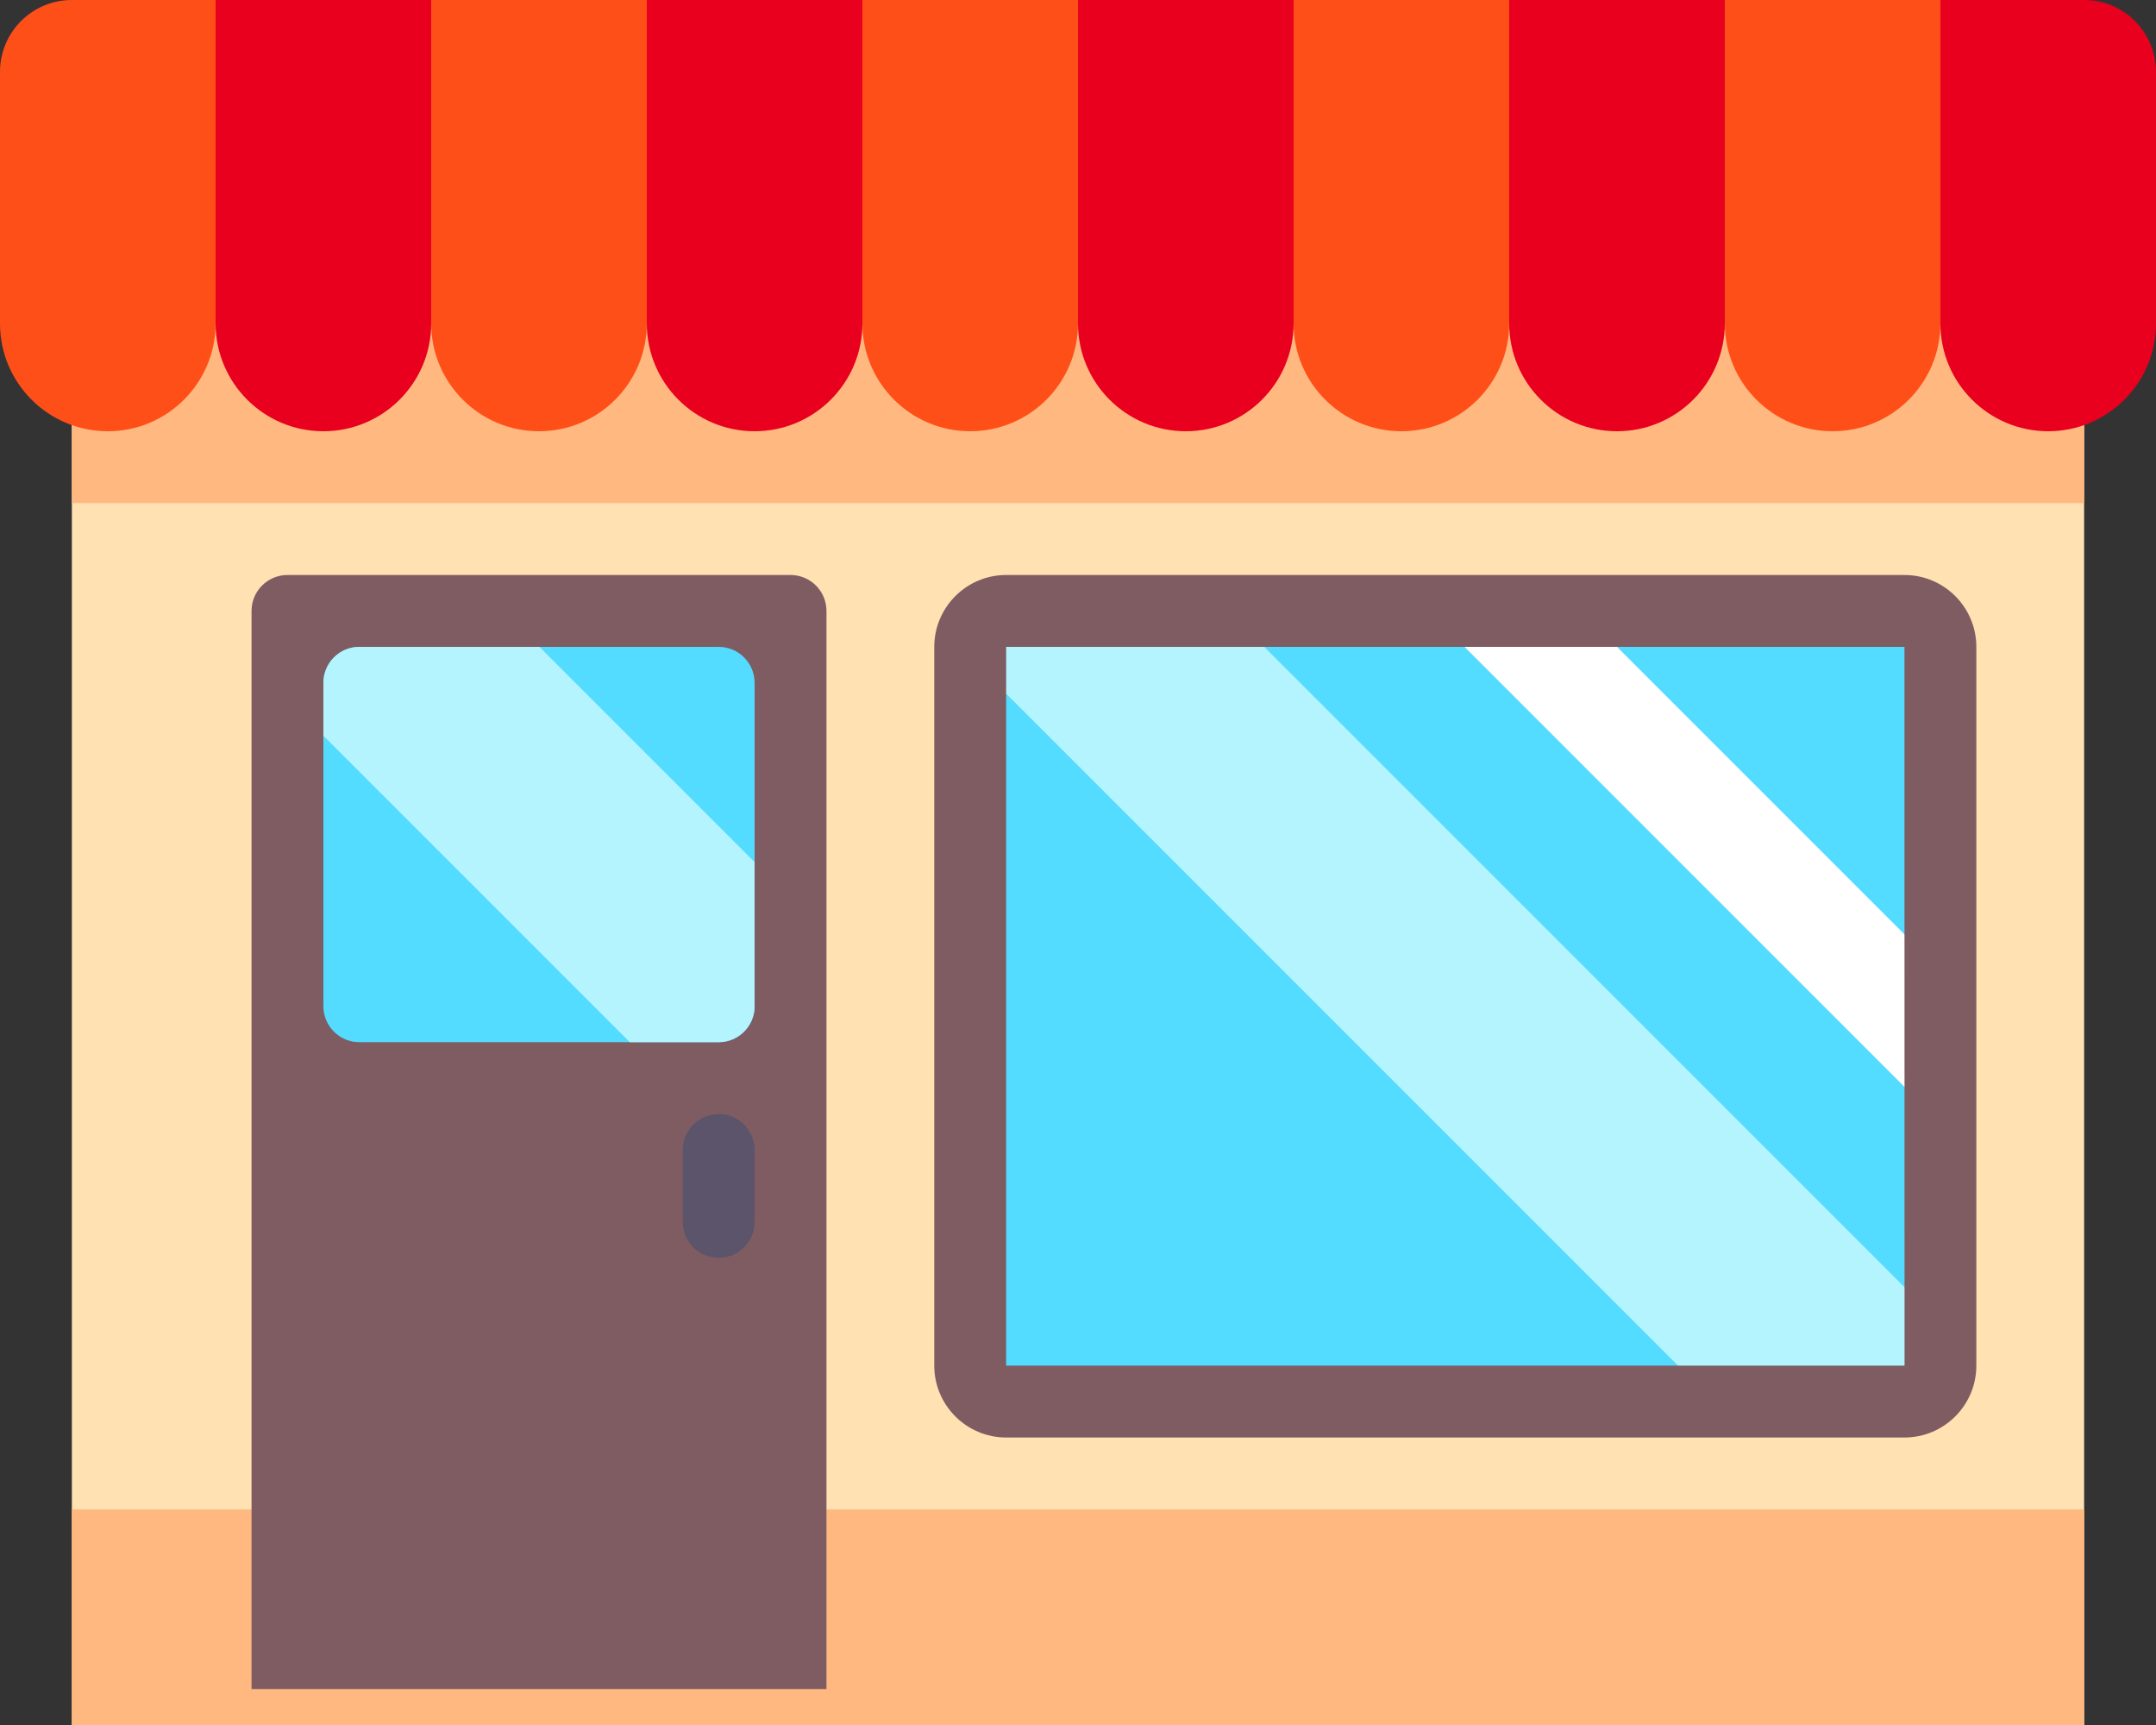
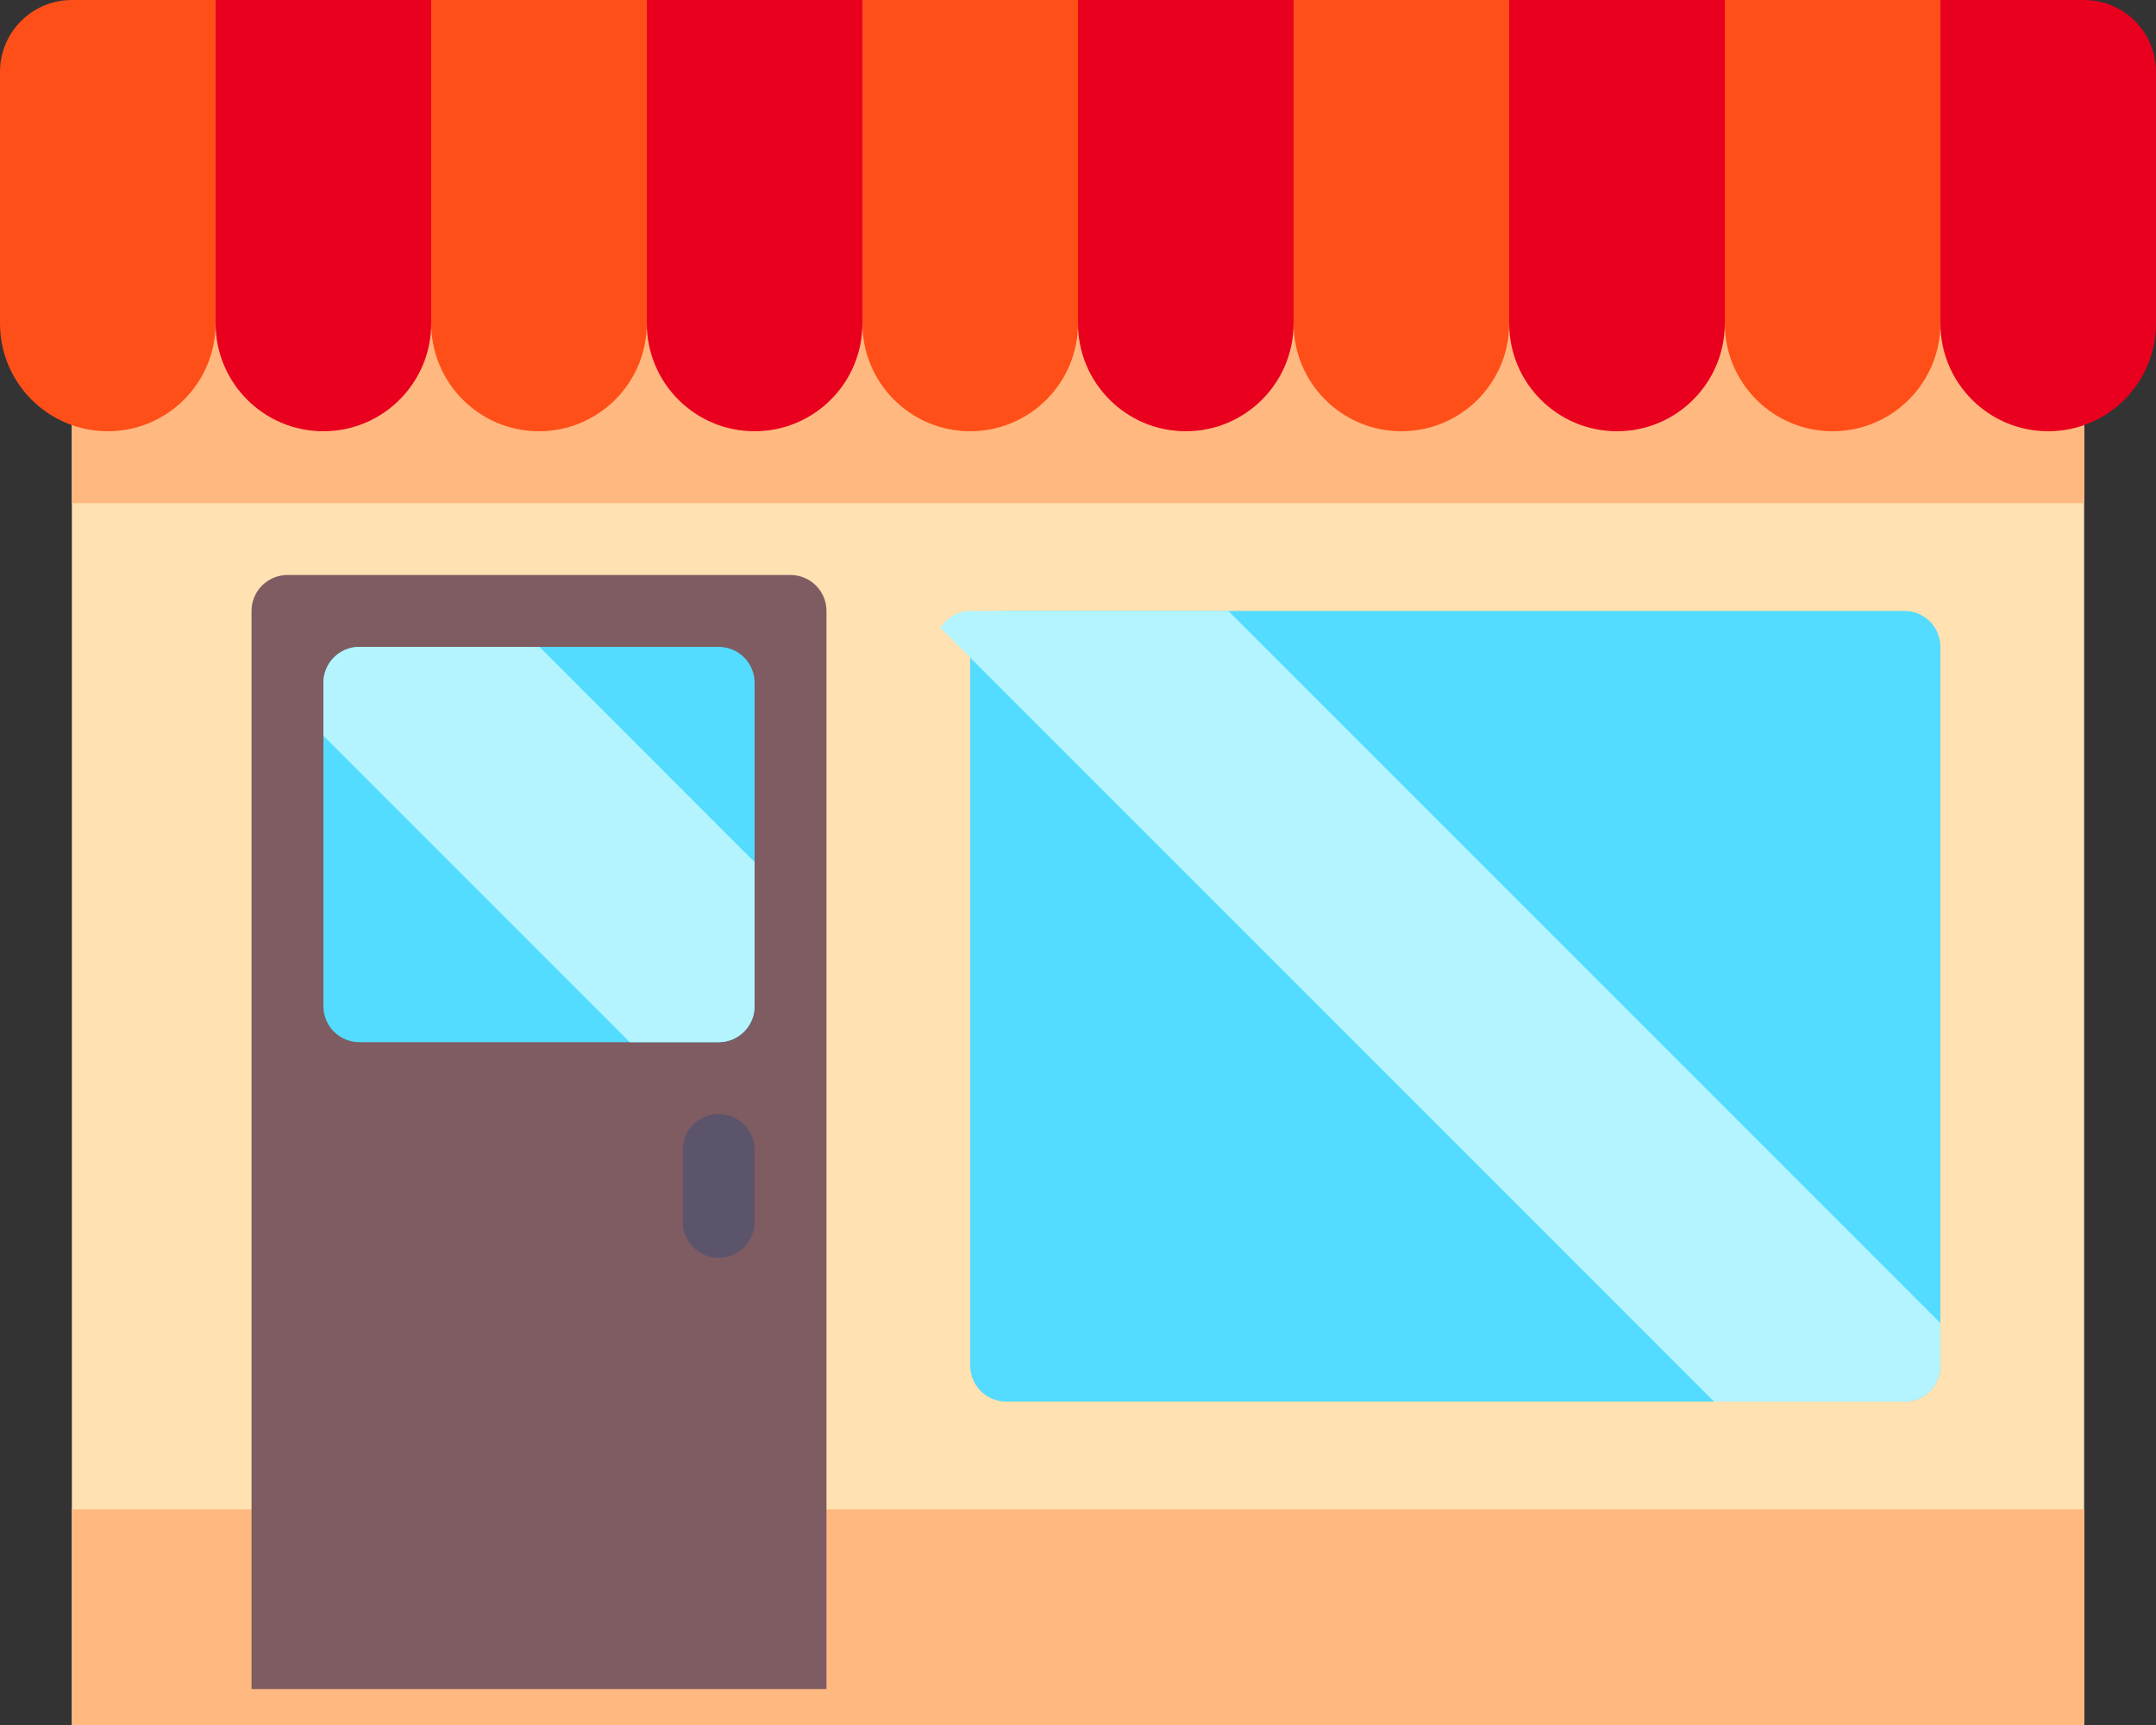
<svg xmlns="http://www.w3.org/2000/svg" xmlns:ns1="http://www.inkscape.org/namespaces/inkscape" xmlns:ns2="http://sodipodi.sourceforge.net/DTD/sodipodi-0.dtd" version="1.1" id="Capa_1" x="0px" y="0px" viewBox="0 0 480 384" xml:space="preserve" ns1:version="0.91 r13725" ns2:docname="store.svg" width="480" height="384">
  <rect x="0" y="0" width="480" height="384" fill="#333333" stroke="none" />
  <defs id="defs131" />
  <ns2:namedview pagecolor="#ffffff" bordercolor="#666666" borderopacity="1" objecttolerance="10" gridtolerance="10" guidetolerance="10" ns1:pageopacity="0" ns1:pageshadow="2" ns1:window-width="640" ns1:window-height="480" id="namedview129" showgrid="false" fit-margin-top="0" fit-margin-left="0" fit-margin-right="0" fit-margin-bottom="0" ns1:zoom="1.5722656" ns1:cx="228.86957" ns1:cy="188" ns1:current-layer="Capa_1" showborder="false" />
  <g id="g5" transform="translate(-16,-60)">
    <rect id="rect7" height="312" width="448" style="fill:#ffe1b2" y="132" x="32" />
  </g>
  <g id="g9" transform="translate(-16,-60)">
    <rect id="rect11" height="48" width="448" style="fill:#ffb980" y="396" x="32" />
  </g>
  <g id="g13" transform="translate(-16,-60)">
    <rect id="rect15" height="56" width="448" style="fill:#ffb980" y="116" x="32" />
  </g>
  <g id="g17" transform="translate(-16,-60)">
    <path ns1:connector-curvature="0" id="path19" d="m 192,188 -112,0 c -4.418,0 -8,3.582 -8,8 l 0,240 128,0 0,-240 c 0,-4.418 -3.582,-8 -8,-8 z" style="fill:#7e5c62" />
  </g>
  <g id="g27" transform="translate(-16,-60)">
    <g id="g29">
      <path ns1:connector-curvature="0" id="path31" d="m 176,340 c -4.422,0 -8,-3.578 -8,-8 l 0,-16 c 0,-4.422 3.578,-8 8,-8 4.422,0 8,3.578 8,8 l 0,16 c 0,4.422 -3.578,8 -8,8 z" style="fill:#5c546a" />
    </g>
  </g>
  <g id="g33" transform="translate(-16,-60)">
    <path ns1:connector-curvature="0" id="path35" d="m 40,156 0,0 C 26.745,156 16,145.255 16,132 l 0,-56 c 0,-8.837 7.163,-16 16,-16 l 32,0 0,72 c 0,13.255 -10.745,24 -24,24 z" style="fill:#ff4f19" />
  </g>
  <g id="g37" transform="translate(-16,-60)">
    <path ns1:connector-curvature="0" id="path39" d="m 88,156 0,0 C 74.745,156 64,145.255 64,132 l 0,-72 48,0 0,72 c 0,13.255 -10.745,24 -24,24 z" style="fill:#e9001e" />
  </g>
  <g id="g41" transform="translate(-16,-60)">
    <path ns1:connector-curvature="0" id="path43" d="m 136,156 0,0 c -13.255,0 -24,-10.745 -24,-24 l 0,-72 48,0 0,72 c 0,13.255 -10.745,24 -24,24 z" style="fill:#ff4f19" />
  </g>
  <g id="g45" transform="translate(-16,-60)">
    <path ns1:connector-curvature="0" id="path47" d="m 184,156 0,0 c -13.255,0 -24,-10.745 -24,-24 l 0,-72 48,0 0,72 c 0,13.255 -10.745,24 -24,24 z" style="fill:#e9001e" />
  </g>
  <g id="g49" transform="translate(-16,-60)">
    <path ns1:connector-curvature="0" id="path51" d="m 232,156 0,0 c -13.255,0 -24,-10.745 -24,-24 l 0,-72 48,0 0,72 c 0,13.255 -10.745,24 -24,24 z" style="fill:#ff4f19" />
  </g>
  <g id="g53" transform="translate(-16,-60)">
    <path ns1:connector-curvature="0" id="path55" d="m 280,156 0,0 c -13.255,0 -24,-10.745 -24,-24 l 0,-72 48,0 0,72 c 0,13.255 -10.745,24 -24,24 z" style="fill:#e9001e" />
  </g>
  <g id="g57" transform="translate(-16,-60)">
    <path ns1:connector-curvature="0" id="path59" d="m 328,156 0,0 c -13.255,0 -24,-10.745 -24,-24 l 0,-72 48,0 0,72 c 0,13.255 -10.745,24 -24,24 z" style="fill:#ff4f19" />
  </g>
  <g id="g61" transform="translate(-16,-60)">
    <path ns1:connector-curvature="0" id="path63" d="m 376,156 0,0 c -13.255,0 -24,-10.745 -24,-24 l 0,-72 48,0 0,72 c 0,13.255 -10.745,24 -24,24 z" style="fill:#e9001e" />
  </g>
  <g id="g65" transform="translate(-16,-60)">
    <path ns1:connector-curvature="0" id="path67" d="m 424,156 0,0 c -13.255,0 -24,-10.745 -24,-24 l 0,-72 48,0 0,72 c 0,13.255 -10.745,24 -24,24 z" style="fill:#ff4f19" />
  </g>
  <g id="g69" transform="translate(-16,-60)">
    <path ns1:connector-curvature="0" id="path71" d="m 472,156 0,0 c -13.255,0 -24,-10.745 -24,-24 l 0,-72 32,0 c 8.837,0 16,7.163 16,16 l 0,56 c 0,13.255 -10.745,24 -24,24 z" style="fill:#e9001e" />
  </g>
  <g id="g73" transform="translate(-16,-60)">
    <path ns1:connector-curvature="0" id="path75" d="m 440,196 -200,0 c -4.418,0 -8,3.582 -8,8 l 0,160 c 0,4.418 3.582,8 8,8 l 200,0 c 4.418,0 8,-3.582 8,-8 l 0,-160 c 0,-4.418 -3.582,-8 -8,-8 z" style="fill:#53dcff" />
  </g>
  <g id="g77" transform="translate(-16,-60)">
    <path ns1:connector-curvature="0" id="path79" d="M 397.588,372 440,372 c 4.418,0 8,-3.582 8,-8 l 0,-9.47 L 289.47,196 232,196 c -2.835,0 -5.207,1.56 -6.628,3.784 L 397.588,372 Z" style="fill:#b3f4ff" />
  </g>
  <g id="g81" transform="translate(-16,-60)">
-     <polygon id="polygon83" points="334.059,196 448,309.941 448,276 368,196 " style="fill:#ffffff" />
-   </g>
+     </g>
  <g id="g85" transform="translate(-16,-60)">
    <g id="g87">
-       <path ns1:connector-curvature="0" id="path89" d="m 440,380 -200,0 c -8.82,0 -16,-7.18 -16,-16 l 0,-160 c 0,-8.82 7.18,-16 16,-16 l 200,0 c 8.82,0 16,7.18 16,16 l 0,160 c 0,8.82 -7.18,16 -16,16 z M 240,204 240,364 440.016,364 440,204 240,204 Z" style="fill:#7e5c62" />
-     </g>
+       </g>
  </g>
  <g id="g91" transform="translate(-16,-60)">
    <path ns1:connector-curvature="0" id="path93" d="m 176,292 -80,0 c -4.418,0 -8,-3.582 -8,-8 l 0,-72 c 0,-4.418 3.582,-8 8,-8 l 80,0 c 4.418,0 8,3.582 8,8 l 0,72 c 0,4.418 -3.582,8 -8,8 z" style="fill:#53dcff" />
  </g>
  <g id="g95" transform="translate(-16,-60)">
    <path ns1:connector-curvature="0" id="path97" d="M 136.099,204 96,204 c -4.418,0 -8,3.582 -8,8 L 88,223.784 156.216,292 176,292 c 4.418,0 8,-3.582 8,-8 L 184,251.901 136.099,204 Z" style="fill:#b3f4ff" />
  </g>
  <g id="g99" transform="translate(-16,-60)" />
  <g id="g101" transform="translate(-16,-60)" />
  <g id="g103" transform="translate(-16,-60)" />
  <g id="g105" transform="translate(-16,-60)" />
  <g id="g107" transform="translate(-16,-60)" />
  <g id="g109" transform="translate(-16,-60)" />
  <g id="g111" transform="translate(-16,-60)" />
  <g id="g113" transform="translate(-16,-60)" />
  <g id="g115" transform="translate(-16,-60)" />
  <g id="g117" transform="translate(-16,-60)" />
  <g id="g119" transform="translate(-16,-60)" />
  <g id="g121" transform="translate(-16,-60)" />
  <g id="g123" transform="translate(-16,-60)" />
  <g id="g125" transform="translate(-16,-60)" />
  <g id="g127" transform="translate(-16,-60)" />
</svg>